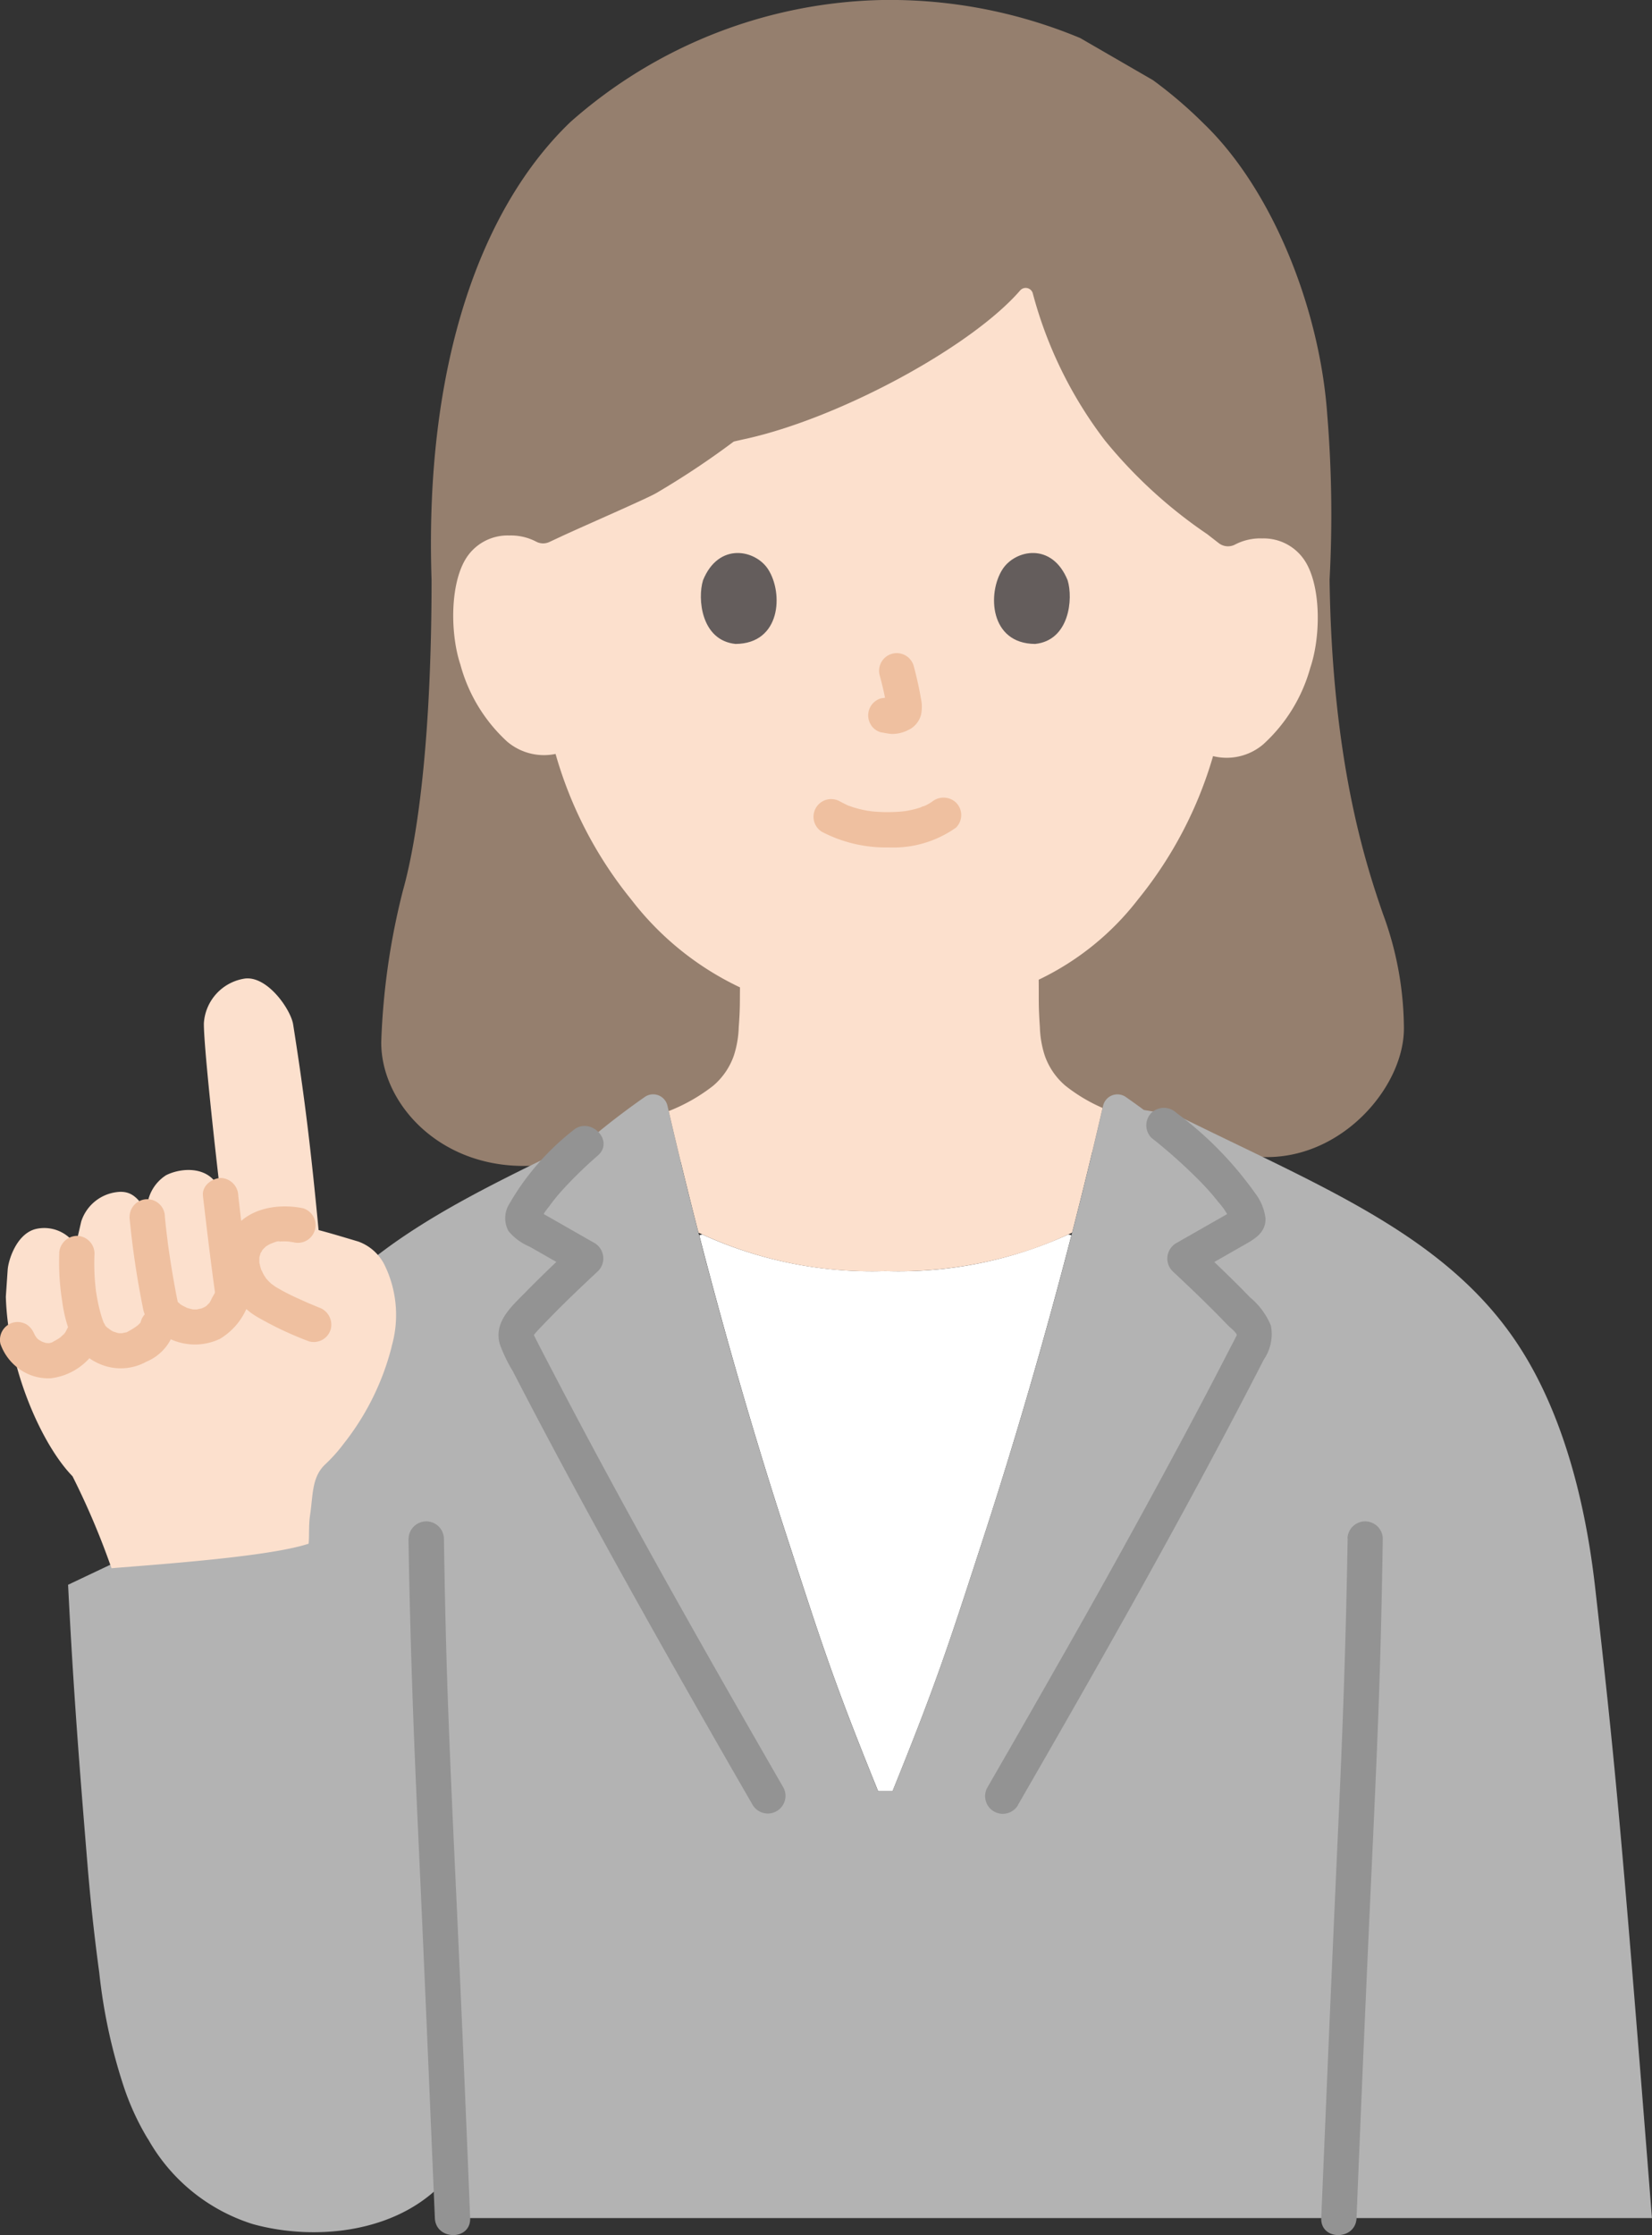
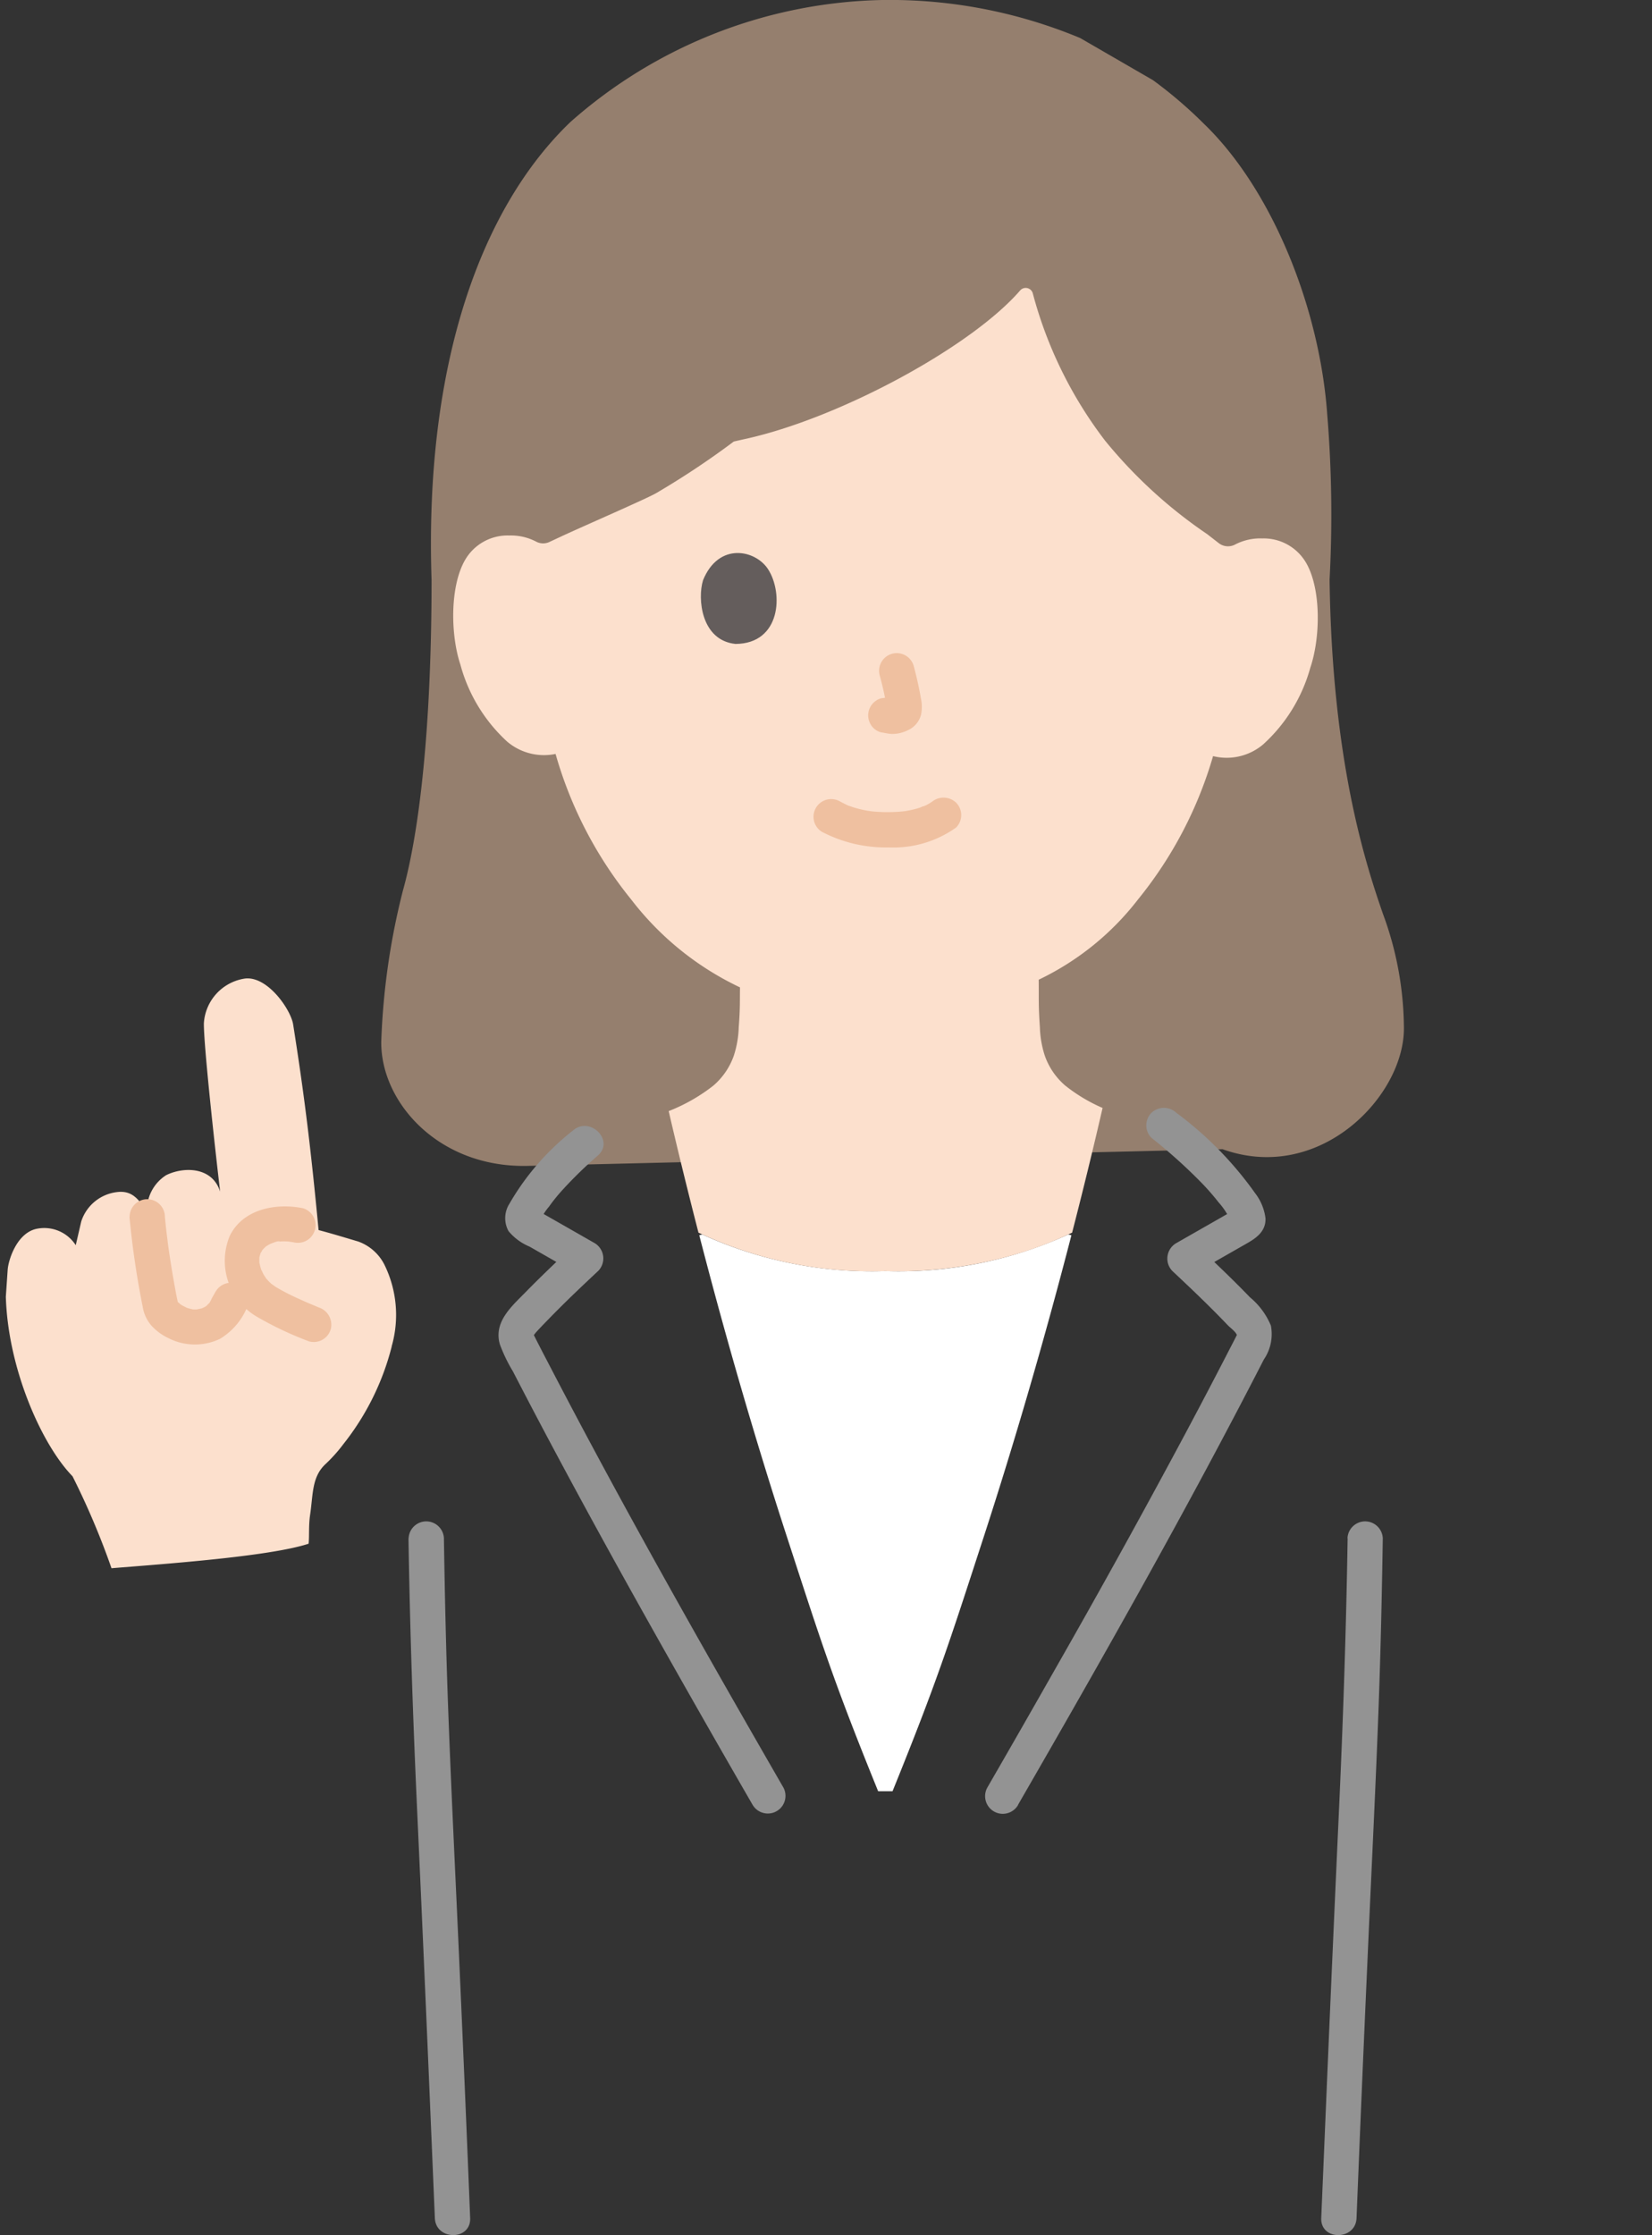
<svg xmlns="http://www.w3.org/2000/svg" width="110.91" height="150" viewBox="0 0 110.91 150">
  <rect x="0" y="0" width="110.91" height="150" fill="#333333" stroke="none" />
  <defs>
    <clipPath id="clip-path">
      <rect id="長方形_85" data-name="長方形 85" width="110.91" height="150" fill="none" />
    </clipPath>
  </defs>
  <g id="グループ_154" data-name="グループ 154" clip-path="url(#clip-path)">
    <path id="パス_170" data-name="パス 170" d="M119.848,167.775l.207.054c-1.773,6.864-3.787,13.792-5.9,20.285-2.341,7.19-3.111,9.634-6.108,17.026h-.968c-3-7.392-3.768-9.836-6.108-17.026-2.118-6.493-4.128-13.421-5.9-20.285l.2-.054a27.422,27.422,0,0,0,12.286,2.459,27.43,27.43,0,0,0,12.291-2.459" transform="translate(-48.124 -84.929)" fill="#fff" />
    <path id="パス_171" data-name="パス 171" d="M55.213,38.893c0,9.807-.8,16.88-1.93,20.9a47.522,47.522,0,0,0-1.448,10.131c-.033,4.06,3.861,8.465,9.846,8.32l46.635-1.119c6.535,2.344,12.219-3.579,12.177-8.152a22.364,22.364,0,0,0-1.412-7.654c-1.162-3.367-3.415-10.206-3.578-22.425a82.212,82.212,0,0,0-.159-11.094c-.507-7.118-3.689-15.067-8.269-19.484a29.831,29.831,0,0,0-3.425-2.934L98.76,2.553A33.244,33.244,0,0,0,85.466,0,32.57,32.57,0,0,0,64.539,8.185c-6,5.744-9.808,16.238-9.327,30.709" transform="translate(-26.239 0)" fill="#957f6e" />
    <path id="パス_172" data-name="パス 172" d="M99.944,103.81a28.012,28.012,0,0,1-9.314,1.3,27.325,27.325,0,0,1-12.542-2.583c-.707-2.741-1.376-5.47-2-8.157a11.856,11.856,0,0,0,2.986-1.7,4.673,4.673,0,0,0,1.39-2.028,6.816,6.816,0,0,0,.327-1.9c.1-1.293.07-1.724.085-2.675a19.974,19.974,0,0,1-7.3-5.893A27.331,27.331,0,0,1,68.494,70.4a3.818,3.818,0,0,1-3.263-.839,10.837,10.837,0,0,1-3.13-5.166c-.668-2.009-.7-5.252.315-7.008a3.292,3.292,0,0,1,2.967-1.647,3.656,3.656,0,0,1,1.808.412.988.988,0,0,0,.88.027l.83-.387c1.518-.706,5.742-2.537,6.357-2.9a55.894,55.894,0,0,0,5.2-3.457c.574-.133.889-.2.889-.2,6.366-1.436,15.106-6.2,18.342-9.946a.494.494,0,0,1,.839.182,28.129,28.129,0,0,0,4.855,9.9,31.971,31.971,0,0,0,6.864,6.282l.786.611a1.016,1.016,0,0,0,1.1.073,3.662,3.662,0,0,1,1.815-.4,3.292,3.292,0,0,1,2.954,1.671c1,1.764.944,5.006.261,7.012A10.844,10.844,0,0,1,116,69.76a3.79,3.79,0,0,1-3.364.786,27.3,27.3,0,0,1-5.044,9.626,18.46,18.46,0,0,1-6.662,5.38c.015,1.347-.025,1.684.079,3.188a6.818,6.818,0,0,0,.327,1.9,4.668,4.668,0,0,0,1.389,2.028,11.163,11.163,0,0,0,2.494,1.491c-.634,2.753-1.319,5.555-2.045,8.368a25.542,25.542,0,0,1-3.229,1.285" transform="translate(-31.195 -19.802)" fill="#fce0cd" />
-     <path id="パス_173" data-name="パス 173" d="M14.623,218.825a12.289,12.289,0,0,0,7.035,5.723c4.228,1.175,10.051.623,13.219-3.265.041,1.019.08,1.979.115,2.864H115.6q-.08-1.015-.156-1.986c-1.951-24.745-2.366-28.934-3.658-40.34-.733-6.469-2.435-12.125-5.178-16.292-4.839-7.349-13.19-10.581-22.849-15.371l-2.271-.378c-.416-.309-.823-.6-1.21-.87a.987.987,0,0,0-1.526.588c-2.2,9.58-5.015,19.718-8.03,28.975-2.342,7.193-3.113,9.634-6.11,17.028h-.967c-3-7.395-3.767-9.835-6.11-17.028-3.015-9.258-5.827-19.4-8.03-28.976a.984.984,0,0,0-1.518-.593c-1,.7-2.133,1.539-3.234,2.452-8.611,4.175-15.976,7.452-20.394,14.172a41.521,41.521,0,0,0-4.494,11.091l-10.6,5.026c.356,7.077.756,12.13,1.3,18.748q.3,3.654.794,7.292a36.832,36.832,0,0,0,1.625,7.583,17.322,17.322,0,0,0,1.629,3.557" transform="translate(-4.694 -75.288)" fill="#b3b3b3" />
    <path id="パス_174" data-name="パス 174" d="M111.2,110.713a9.279,9.279,0,0,0,4.466,1.035,7.272,7.272,0,0,0,4.513-1.333,1.185,1.185,0,0,0,0-1.676,1.223,1.223,0,0,0-1.679,0c.361-.281.087-.07-.006-.011s-.181.11-.275.159c-.049.026-.1.049-.148.074-.168.087-.026-.049.053-.018-.053-.021-.318.119-.38.138a6.758,6.758,0,0,1-1.063.242c.177-.027-.016,0-.094.008-.1.01-.209.019-.313.026-.251.016-.5.023-.755.021q-.339,0-.676-.025-.156-.01-.31-.026c-.018,0-.391-.059-.142-.015a8.761,8.761,0,0,1-.993-.221c-.139-.041-.275-.091-.412-.138-.3-.1.182.093-.09-.035-.17-.081-.338-.164-.5-.252a1.185,1.185,0,1,0-1.2,2.047Z" transform="translate(-55.993 -54.875)" fill="#efc0a0" />
    <path id="パス_175" data-name="パス 175" d="M118.813,90.269a21.1,21.1,0,0,1,.494,2.249l-.042-.315a1.361,1.361,0,0,1,.008.311l.042-.315a.762.762,0,0,1-.034.14l.119-.283a.569.569,0,0,1-.049.09l.185-.24a.464.464,0,0,1-.074.073l.24-.186a1.429,1.429,0,0,1-.178.094l.283-.119a1.3,1.3,0,0,1-.3.088l.315-.042a1.172,1.172,0,0,1-.282,0l.315.042c-.106-.015-.21-.041-.317-.055a.9.9,0,0,0-.473-.021.886.886,0,0,0-.44.14,1.186,1.186,0,0,0-.426,1.621h0a1.137,1.137,0,0,0,.708.543c.247.033.482.1.731.106a2.345,2.345,0,0,0,1.081-.258,1.567,1.567,0,0,0,.867-1.033,2.581,2.581,0,0,0-.011-1.108c-.122-.725-.29-1.443-.477-2.154a1.185,1.185,0,1,0-2.285.63Z" transform="translate(-59.751 -44.934)" fill="#efc0a0" />
    <path id="パス_176" data-name="パス 176" d="M95.434,77c-.376,1.221-.131,4.029,2.182,4.268,3.057-.018,3.22-3.414,2.19-5.01-.842-1.307-3.32-1.851-4.373.742" transform="translate(-48.237 -38.052)" fill="#645d5c" />
-     <path id="パス_177" data-name="パス 177" d="M140.091,77c.376,1.221.131,4.029-2.182,4.268-3.057-.019-3.22-3.414-2.19-5.011.841-1.307,3.319-1.85,4.373.742" transform="translate(-68.413 -38.052)" fill="#645d5c" />
    <path id="パス_178" data-name="パス 178" d="M181.417,207.9c-.1,6.222-.312,12.44-.6,18.658q-.4,8.745-.772,17.49-.2,4.735-.4,9.471c-.061,1.525,2.309,1.523,2.37,0q.353-8.839.751-17.678c.244-5.562.528-11.122.732-16.685.138-3.753.22-7.5.279-11.255a1.186,1.186,0,0,0-2.37,0Z" transform="translate(-90.941 -104.661)" fill="#939393" />
    <path id="パス_179" data-name="パス 179" d="M55.538,207.9c.1,6.222.312,12.44.6,18.658q.4,8.745.771,17.49.2,4.735.4,9.471c.061,1.52,2.431,1.528,2.37,0q-.353-8.839-.751-17.678c-.247-5.562-.528-11.122-.732-16.685-.137-3.753-.22-7.5-.279-11.255a1.186,1.186,0,0,0-2.37,0Z" transform="translate(-28.114 -104.661)" fill="#939393" />
    <path id="パス_180" data-name="パス 180" d="M26.7,157.682a17.4,17.4,0,0,1-3.235,6.536,10.41,10.41,0,0,1-1.2,1.345c-.944.866-.839,2.062-1.043,3.412-.11.736-.046,1.409-.1,1.939-2.617.867-9.867,1.372-13.234,1.647a51.7,51.7,0,0,0-2.617-6.172C3.222,164.291.935,159.2.794,154.336l.123-1.8c.044-.644.593-2.432,1.9-2.745a2.513,2.513,0,0,1,2.67,1.091l.369-1.592a2.872,2.872,0,0,1,2.37-1.969c1.094-.151,1.508.547,2.043,1.3a2.782,2.782,0,0,1,1.284-2.437c1.314-.661,3.867-.635,3.77,2.3-.6-5.012-1.244-11.127-1.234-12.49a3.236,3.236,0,0,1,2.787-3.012c1.516-.148,3.052,2.1,3.207,3.084.741,4.7,1.166,8.107,1.708,13.8.88.232,1.718.489,2.659.768a3.168,3.168,0,0,1,1.77,1.575,7.637,7.637,0,0,1,.475,5.468" transform="translate(-0.402 -67.314)" fill="#fce0cd" />
-     <path id="パス_181" data-name="パス 181" d="M27.585,161.281c.269,2.3.543,4.606.867,6.9a1.188,1.188,0,0,0,1.458.828,1.223,1.223,0,0,0,.828-1.458q-.043-.3-.084-.606c-.018-.131-.015-.11.008.063l-.024-.175c-.012-.09-.024-.181-.036-.272q-.1-.79-.2-1.58-.231-1.851-.444-3.7a1.215,1.215,0,0,0-1.185-1.185c-.581.026-1.262.525-1.185,1.185Z" transform="translate(-13.962 -81.04)" fill="#efc0a0" />
-     <path id="パス_182" data-name="パス 182" d="M.04,180.888a3.514,3.514,0,0,0,1.447,1.781,3.333,3.333,0,0,0,1.923.494,4.143,4.143,0,0,0,3.222-2.271,1.185,1.185,0,1,0-2.047-1.2c-.035.067-.267.569-.341.562.015,0,.221-.269.057-.082-.028.032-.057.063-.086.093-.067.069-.145.126-.212.194.242-.247.148-.112.063-.049l-.148.1c-.111.07-.225.133-.341.194a.794.794,0,0,1-.2.1c.035-.005.306-.1.117-.049-.049.014-.1.031-.148.043s-.256.043-.021.011.055-.009,0-.007a1.534,1.534,0,0,1-.159,0c-.053,0-.107-.011-.16-.012.353.011.215.031.1.007A2.915,2.915,0,0,1,2.8,180.7c-.179-.061.223.116.1.043-.049-.029-.1-.049-.148-.077s-.081-.047-.12-.073-.063-.041-.093-.063l.148.118a1.033,1.033,0,0,1-.247-.231c-.077-.082-.121-.206.04.065-.029-.049-.067-.093-.1-.142-.059-.095-.21-.465-.061-.081a1.289,1.289,0,0,0-.541-.711,1.208,1.208,0,0,0-.913-.119,1.2,1.2,0,0,0-.828,1.458Z" transform="translate(0 -90.665)" fill="#efc0a0" />
-     <path id="パス_183" data-name="パス 183" d="M8.045,169.155a16.538,16.538,0,0,0,.2,3.231A9.529,9.529,0,0,0,8.8,174.57a3.626,3.626,0,0,0,2.025,2.025,3.549,3.549,0,0,0,3.067-.179,3.251,3.251,0,0,0,1.952-2.4,1.185,1.185,0,0,0-1.185-1.185,1.221,1.221,0,0,0-1.185,1.185q.057-.327.005-.142.124-.275.034-.106c-.109.187.185-.18.009,0-.067.067-.13.137-.2.2-.055.049-.311.217-.064.059-.173.111-.34.227-.524.323-.055.029-.167.114-.224.109.162-.067.185-.078.069-.033l-.068.023c-.059.019-.4.072-.128.049-.105.009-.206.007-.311.006q-.21-.018.01.006c-.049-.009-.1-.02-.148-.033s-.4-.136-.144-.028a2.487,2.487,0,0,1-.263-.135c-.059-.035-.36-.28-.148-.087-.067-.06-.134-.119-.2-.184-.039-.041-.077-.084-.113-.128.092.121.114.148.067.076a1.231,1.231,0,0,0-.119-.219c-.1-.2.1.278.021.049-.059-.164-.119-.327-.169-.494a10.884,10.884,0,0,1-.284-1.208c-.021-.119-.04-.239-.06-.358-.057-.349.026.247-.017-.114-.031-.264-.057-.527-.075-.79a15.059,15.059,0,0,1-.019-1.7,1.193,1.193,0,0,0-1.185-1.185,1.211,1.211,0,0,0-1.185,1.185Z" transform="translate(-4.066 -85.03)" fill="#efc0a0" />
    <path id="パス_184" data-name="パス 184" d="M17.6,164.178a59.052,59.052,0,0,0,.889,6.034,2.521,2.521,0,0,0,.573,1.247,3.6,3.6,0,0,0,1.118.836,3.911,3.911,0,0,0,3.5.064,4.468,4.468,0,0,0,1.756-1.975,1.185,1.185,0,0,0-2.047-1.2c-.083.137-.158.277-.237.416-.064.114-.154.359-.266.432q.167-.21.047-.062c-.034.039-.068.077-.1.114-.1.106-.148.126,0,.026-.1.068-.2.124-.3.182.233-.132-.013,0-.085.025-.049.014-.472.09-.243.068q-.165.01-.331,0-.213-.019-.012,0c-.072-.014-.143-.031-.213-.049a2.822,2.822,0,0,1-.308-.1c.235.095-.145-.086-.186-.11-.084-.049-.165-.1-.247-.161.241.169-.043-.059-.09-.1-.174-.146.1.222-.008-.009q-.072-.125.06.157a1.161,1.161,0,0,1-.032-.141c-.019-.115-.046-.229-.069-.343-.049-.247-.094-.494-.139-.741q-.148-.811-.274-1.625-.065-.418-.125-.836c-.02-.138-.04-.276-.059-.414s-.021-.156,0-.034l-.022-.172c-.066-.51-.125-1.02-.171-1.531a1.185,1.185,0,1,0-2.37,0Z" transform="translate(-8.908 -82.509)" fill="#efc0a0" />
    <path id="パス_185" data-name="パス 185" d="M36.821,170.739l-.4-.166c.213.09-.2-.087-.239-.1q-.377-.163-.75-.335a13.571,13.571,0,0,1-1.509-.784c-.043-.027-.374-.283-.185-.121q-.159-.135-.3-.284c-.071-.075-.142-.153-.205-.235.157.2-.084-.148-.107-.19s-.2-.457-.1-.169c-.037-.1-.072-.2-.1-.3s-.046-.193-.071-.289c-.023-.133-.02-.108.006.073-.005-.052-.01-.1-.012-.158,0-.1,0-.2,0-.306,0-.247-.06.242,0,.023l.075-.278c.049-.2-.131.247.02-.041.022-.042.152-.2.148-.239.008.068-.183.211-.009.021.064-.071.135-.133.2-.2.142-.136-.223.144.049-.032.063-.04.127-.078.193-.113.293-.155-.13.027.068-.037.146-.047.477-.211.628-.162-.16.02-.2.025-.1.015l.13-.011c.119-.007.238-.009.358-.006s.247.014.373.025c-.315-.028.108.025.169.037a1.186,1.186,0,0,0,.63-2.286c-1.8-.368-4.029.04-4.916,1.852a4.344,4.344,0,0,0,1.86,5.452,22.985,22.985,0,0,0,3.462,1.63,1.185,1.185,0,0,0,1.458-.827h0a1.222,1.222,0,0,0-.828-1.458Z" transform="translate(-15.437 -83.003)" fill="#efc0a0" />
    <path id="パス_186" data-name="パス 186" d="M86.886,197.4C81.5,188.057,76.171,178.672,71.2,169.1c-.346-.662-.691-1.321-1.025-1.988A.328.328,0,0,1,70.14,167c0,.131-.008.067.166-.128.26-.29.535-.569.806-.848,1.086-1.122,2.222-2.2,3.363-3.267a1.2,1.2,0,0,0-.02-1.692,1.182,1.182,0,0,0-.22-.17l-2.049-1.17-.922-.526-.513-.292-.2-.117q-.34-.227-.122-.038l.162.6a3.755,3.755,0,0,1,.573-.9,11.8,11.8,0,0,1,.9-1.115,28.057,28.057,0,0,1,2.384-2.321c1.149-1.009-.533-2.679-1.676-1.676a17.107,17.107,0,0,0-4.262,4.911,1.805,1.805,0,0,0-.057,1.841,3.675,3.675,0,0,0,1.41,1.037l3.177,1.813-.239-1.862c-1.083,1.016-2.16,2.038-3.2,3.1-.942.962-2.163,2-1.734,3.5a10.445,10.445,0,0,0,.875,1.815q.517,1,1.039,2,.954,1.824,1.926,3.639c2.716,5.078,5.516,10.109,8.356,15.117q2.37,4.181,4.777,8.345a1.186,1.186,0,0,0,2.046-1.2Z" transform="translate(-34.31 -77.466)" fill="#939393" />
    <path id="パス_187" data-name="パス 187" d="M136.136,197.351c5.688-9.859,11.311-19.765,16.507-29.893a3.028,3.028,0,0,0,.473-2.274,4.908,4.908,0,0,0-1.414-1.908c-1.138-1.182-2.329-2.313-3.526-3.436l-.239,1.862,3.586-2.047c.657-.375,1.247-.815,1.232-1.653a3.443,3.443,0,0,0-.7-1.708,23.937,23.937,0,0,0-5.284-5.39,1.222,1.222,0,0,0-1.676,0,1.193,1.193,0,0,0,0,1.676,35.3,35.3,0,0,1,3.227,2.882,16.073,16.073,0,0,1,1.281,1.449,4.755,4.755,0,0,1,.79,1.2l.162-.6c.1-.2-.1.026-.225.1l-.512.293-1.025.585-2.05,1.17a1.2,1.2,0,0,0-.41,1.642,1.223,1.223,0,0,0,.17.22c1.026.962,2.047,1.93,3.034,2.931q.33.334.654.674c.187.2.535.436.639.682.022.052.043-.082-.029.063-.163.333-.339.661-.509.992q-1.827,3.547-3.722,7.061-3.875,7.2-7.931,14.3-2.258,3.977-4.547,7.938a1.186,1.186,0,0,0,2.047,1.2Z" transform="translate(-67.792 -76.22)" fill="#939393" />
  </g>
</svg>